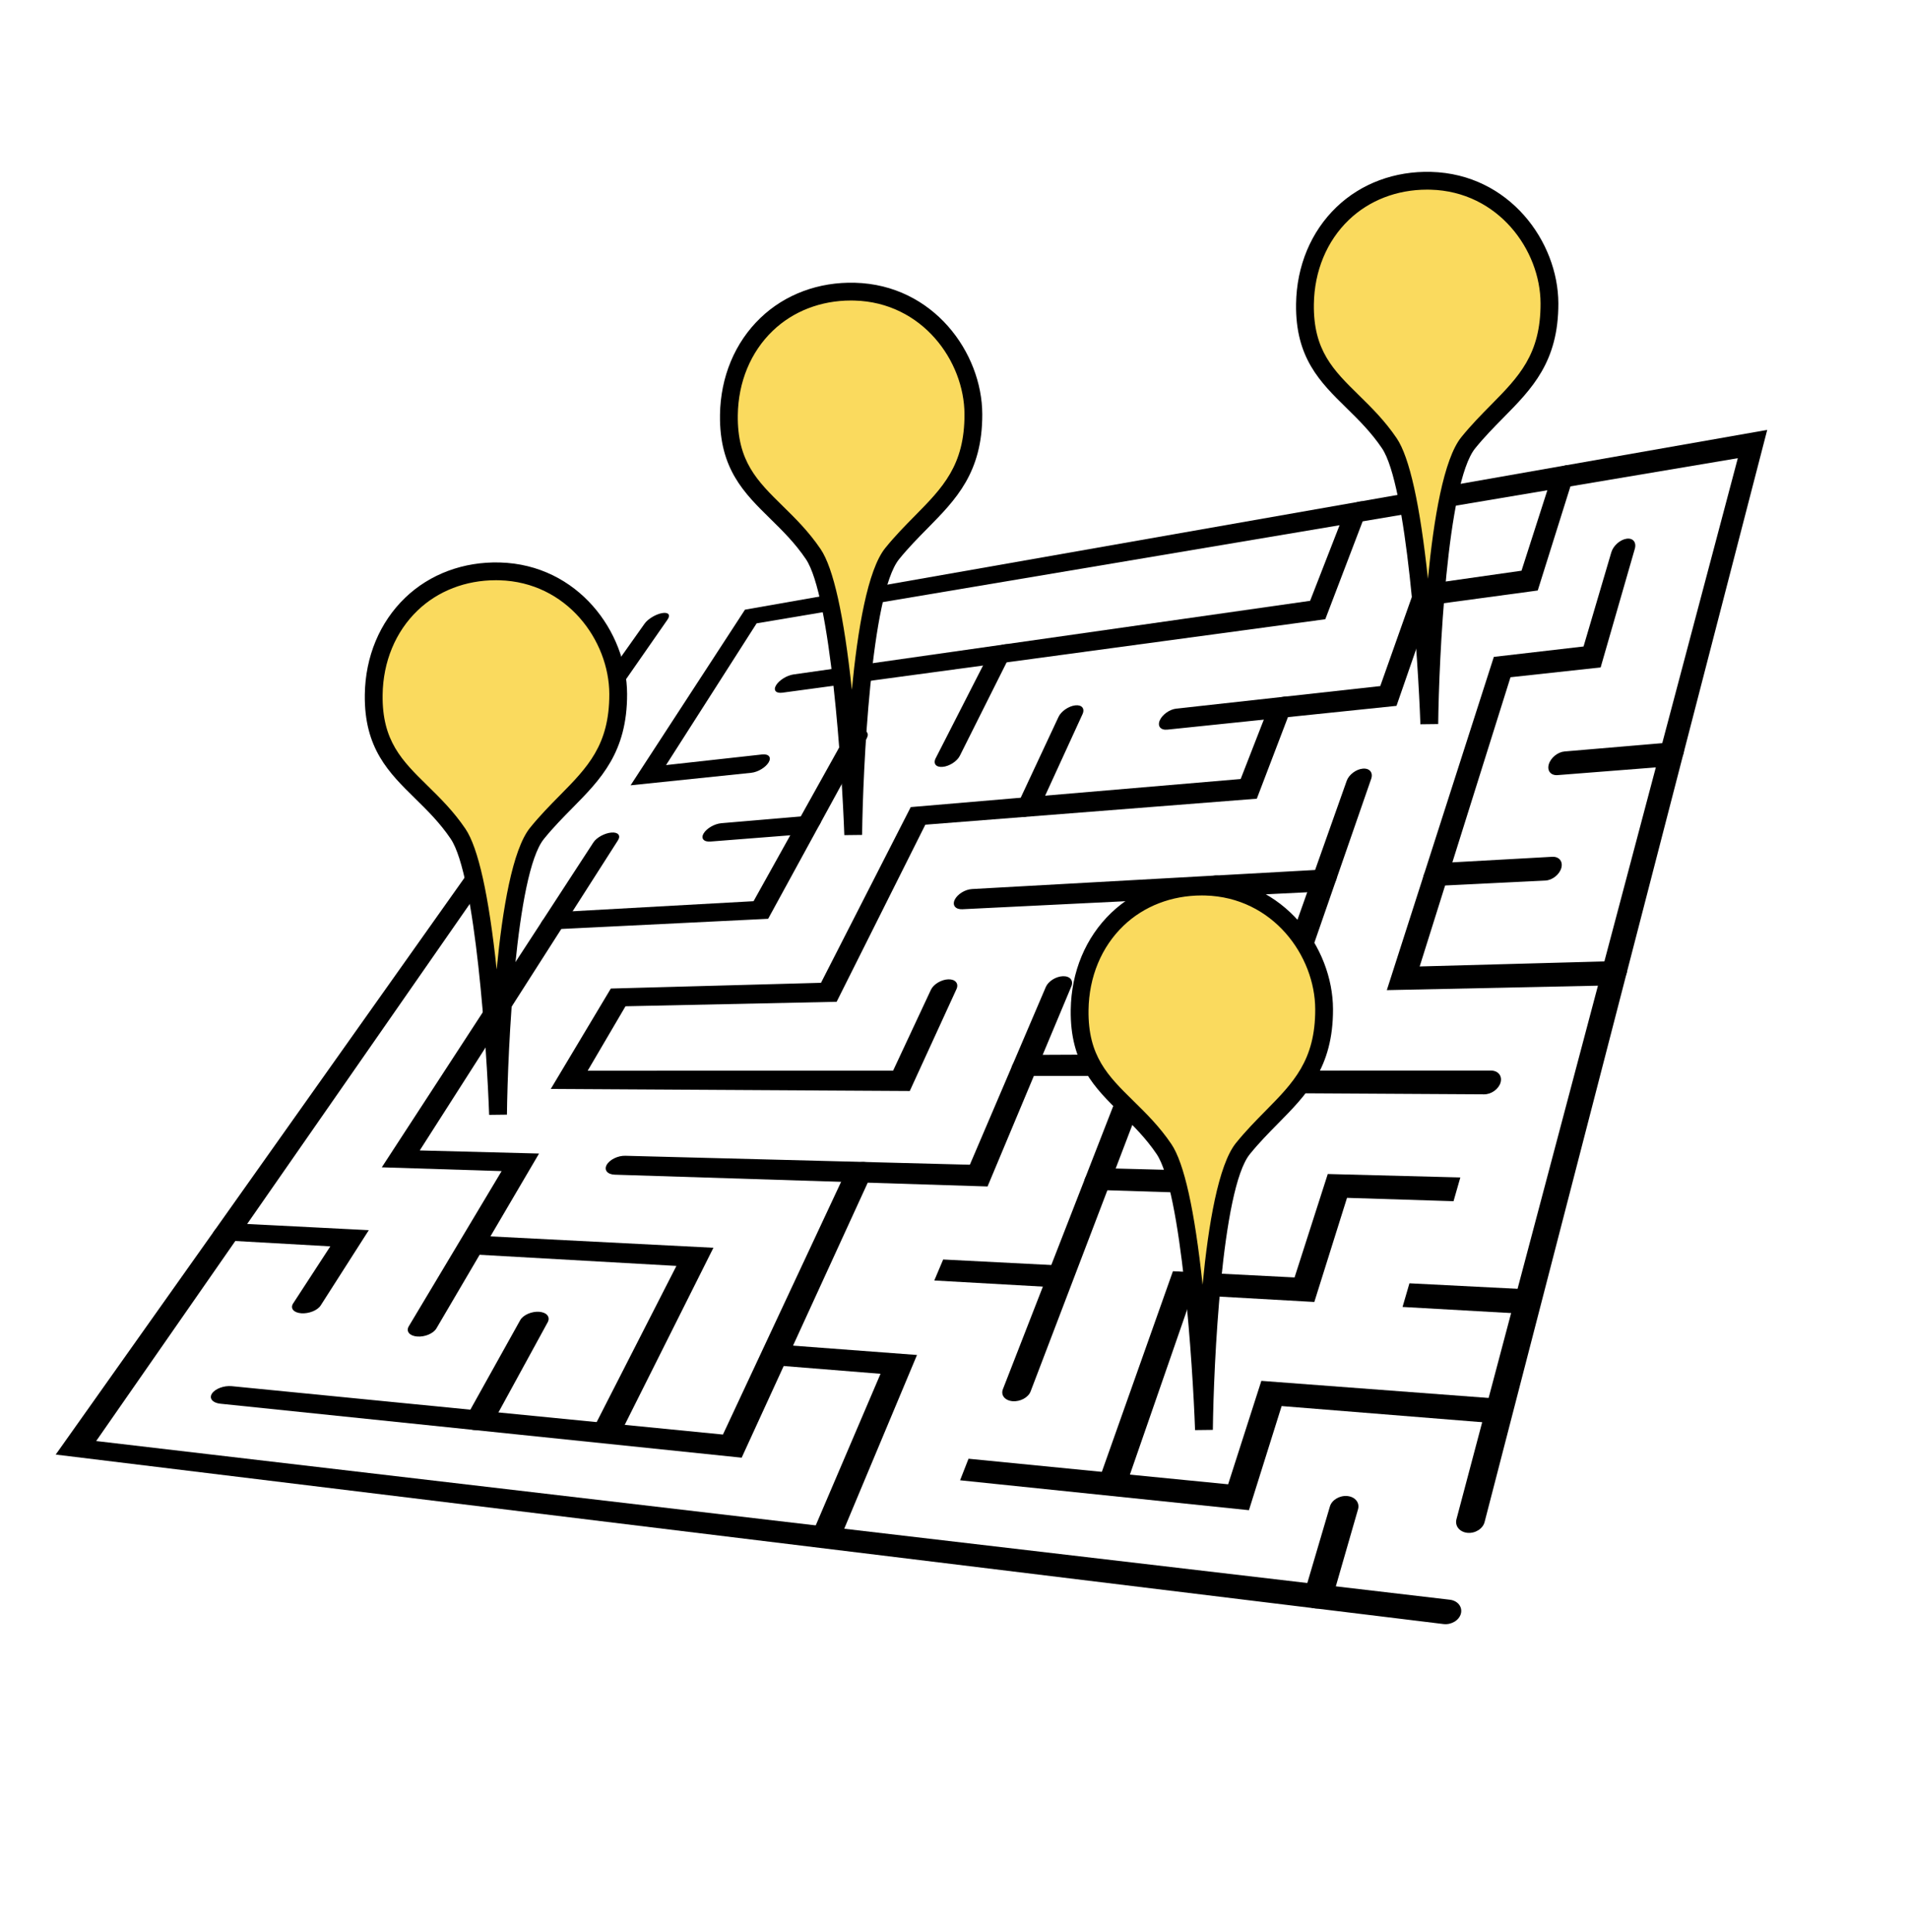
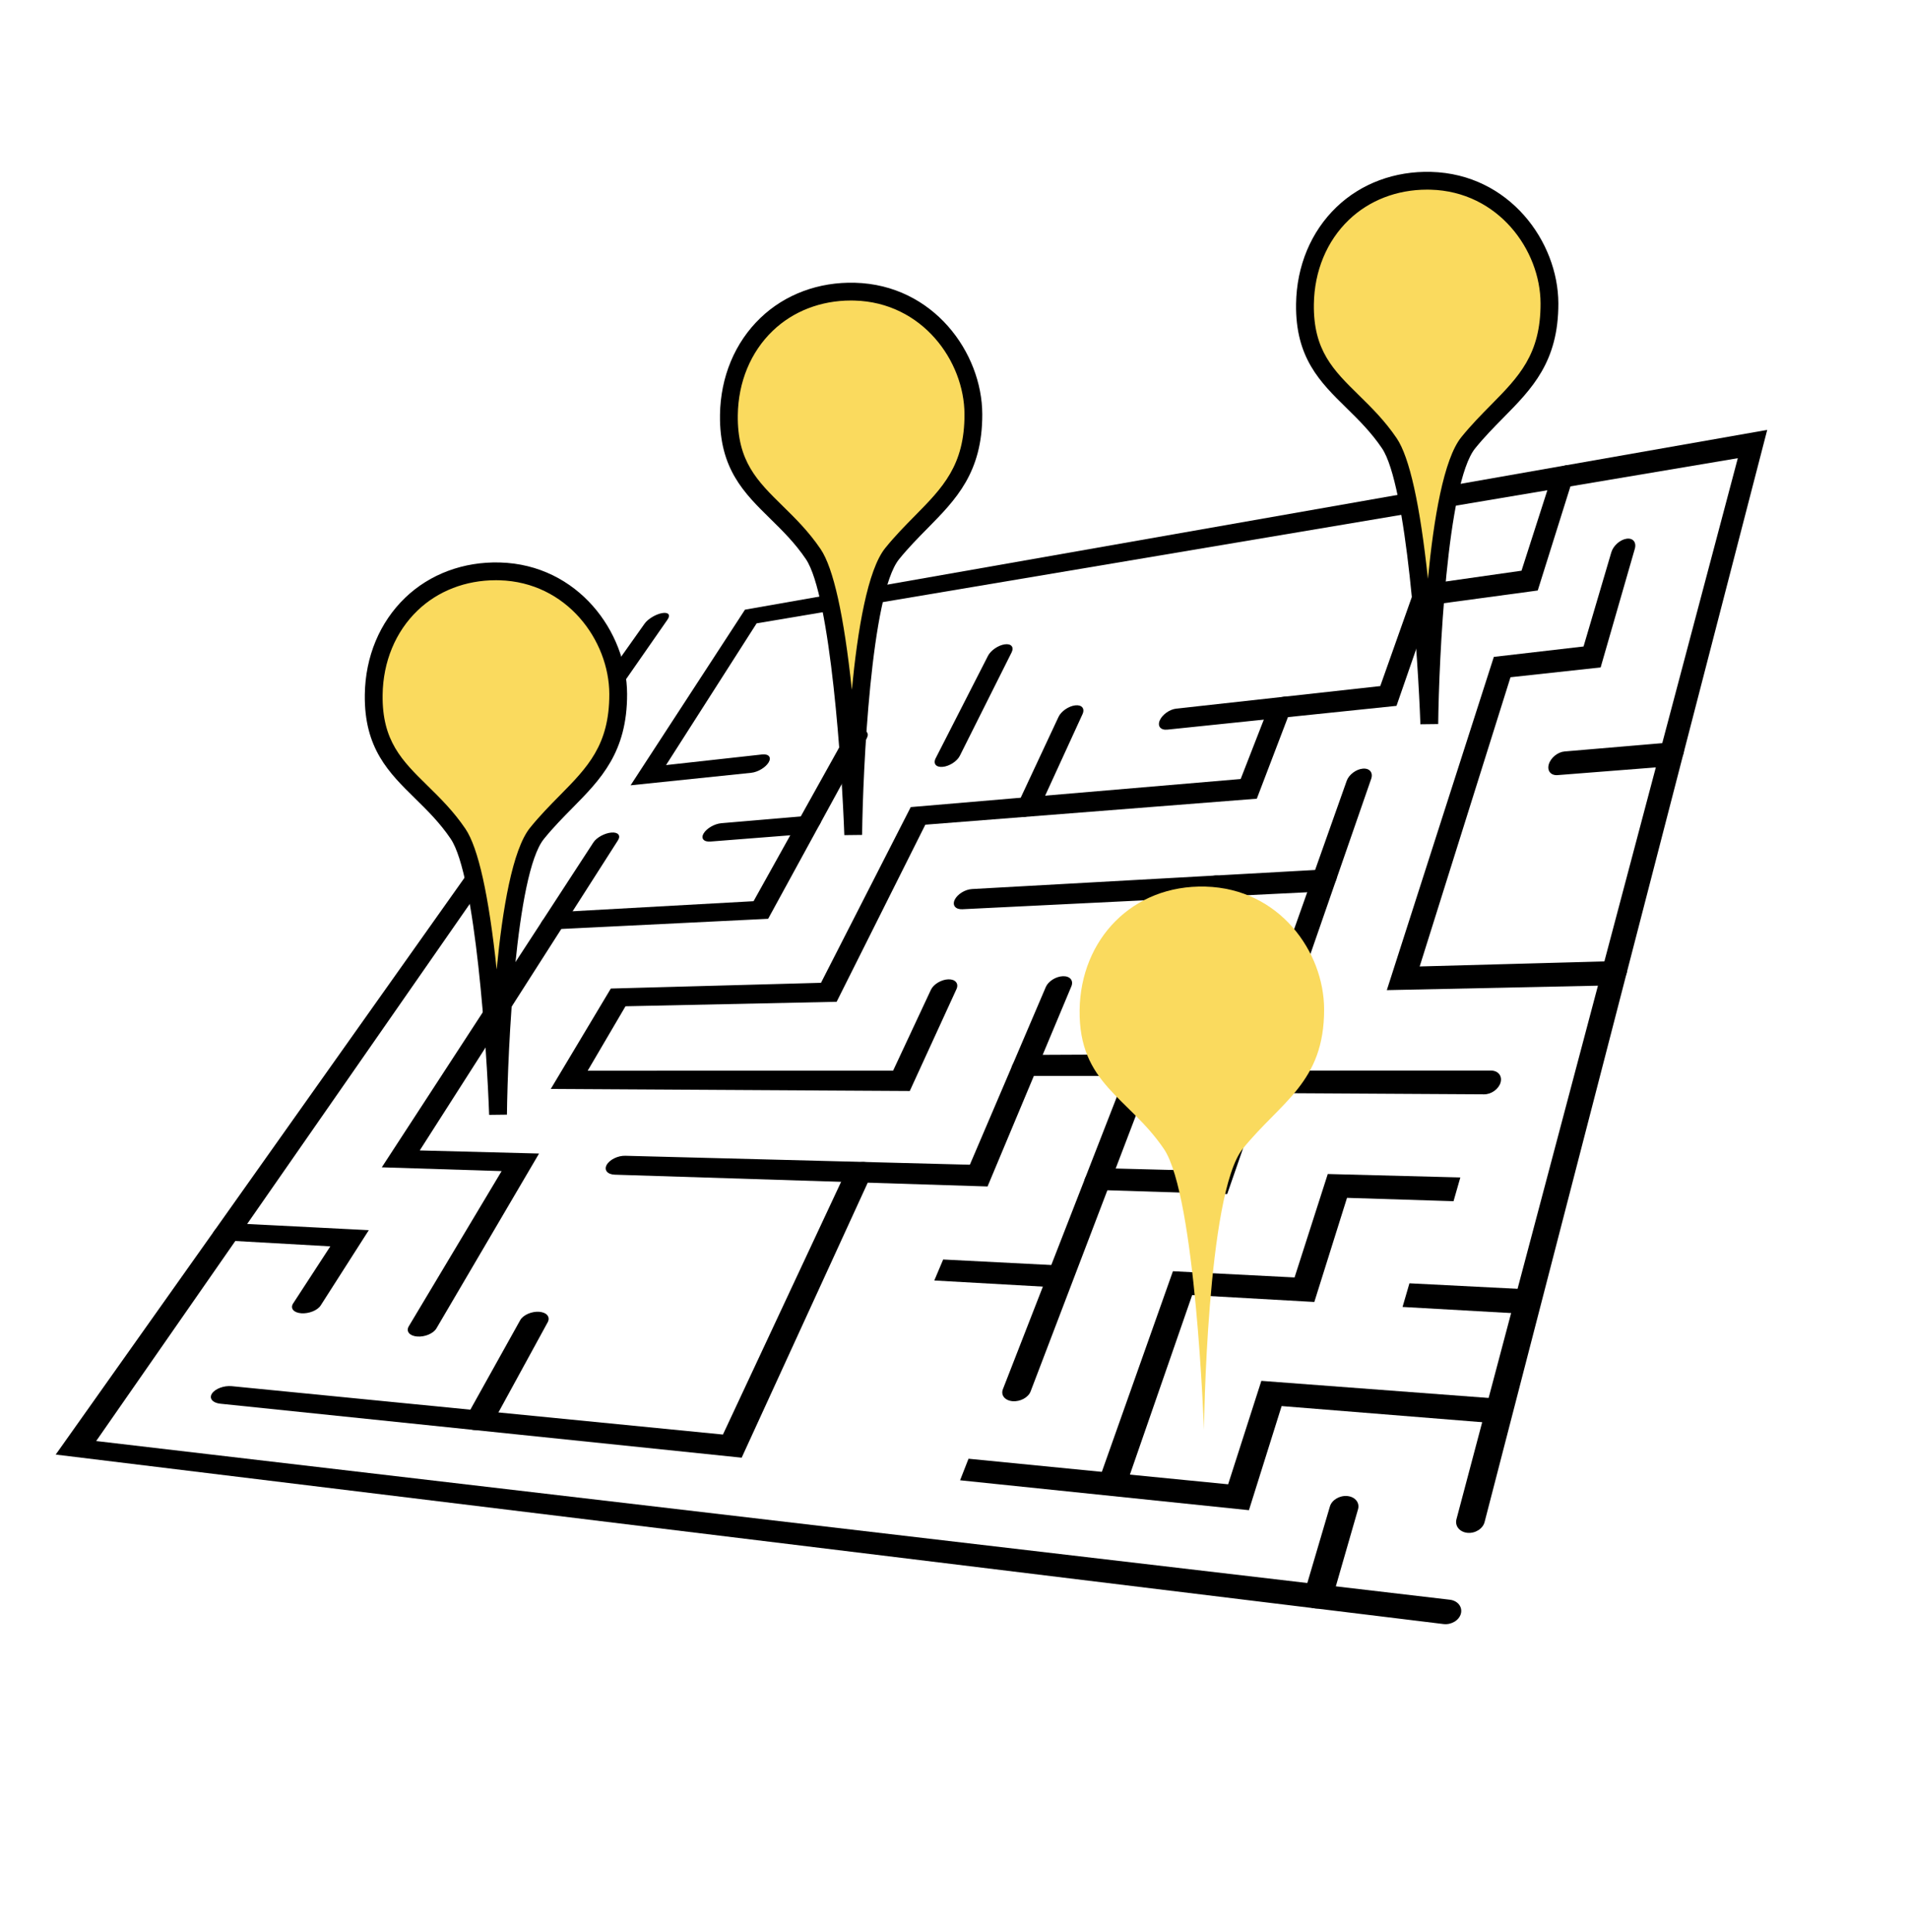
<svg xmlns="http://www.w3.org/2000/svg" id="Layer_2" version="1.1" viewBox="0 0 428.959 434.082">
  <defs>
    <style>
      .st0 {
        fill: #FADA5E;
      }

      .st1 {
        fill: none;
        stroke: #000;
        stroke-miterlimit: 10;
        stroke-width: 6px;
      }
    </style>
  </defs>
  <g>
    <path d="M329.716,344.412c-1.748-.181-2.843-1.547-2.444-3.052l63.221-238.407-220.476,37.108-20.356,31.848,21.578-2.387c1.49-.165,2.154.628,1.483,1.77s-2.428,2.194-3.924,2.349l-27.102,2.811,25.704-39.465,229.7-40.392-63.509,245.402c-.392,1.515-2.127,2.595-3.876,2.414Z" />
    <path d="M93.737,300.308c-1.716-.138-2.559-1.168-1.881-2.301l20.859-34.867-26.924-.851,47.552-73.01c.71-1.09,2.515-2.078,4.031-2.207s2.176.658,1.474,1.757l-44.529,69.668,26.808.696-23.067,39.297c-.671,1.143-2.606,1.956-4.322,1.818Z" />
    <path d="M324.345,364.911L12.519,326.832l132.325-186.708c.742-1.047,2.495-2.104,3.915-2.362s1.976.39,1.241,1.446L21.61,323.792l304.168,35.653c1.768.207,2.884,1.603,2.492,3.117s-2.149,2.566-3.924,2.349Z" />
    <path d="M166.656,327.531l-117.149-12.128c-1.748-.181-2.587-1.205-1.871-2.288s2.707-1.821,4.448-1.65l110.364,10.868,27.614-59.052c.587-1.254,2.396-2.237,4.041-2.194,1.645.043,2.509,1.102,1.929,2.366l-29.376,64.078Z" />
-     <path d="M297.799,139.137l-121.994,16.506c-1.465.198-2.098-.554-1.415-1.679s2.418-2.206,3.876-2.414l116.12-16.549,7.565-19.413c.522-1.34,2.101-2.63,3.526-2.881s2.163.64,1.648,1.99l-9.327,24.439Z" />
    <path d="M313.797,158.602l-51.495,5.341c-1.497.155-2.261-.771-1.706-2.068s2.212-2.482,3.701-2.647l45.854-5.072,7.987-22.54,23.752-3.385,6.634-20.657c.458-1.426,1.985-2.785,3.41-3.036s2.215.71,1.765,2.146l-8.163,25.994-23.868,3.229-7.871,22.695Z" />
    <path d="M361.938,221.414l-50.315,1.065,24.048-74.882,20.157-2.335,6.246-21.175c.431-1.462,1.958-2.821,3.41-3.036s2.286.804,1.862,2.275l-7.678,26.642-20.254,2.205-20.408,64.985,44.364-1.211c1.581-.043,2.545,1.15,2.153,2.664s-1.997,2.769-3.585,2.803Z" />
-     <polygon points="188.711 345.861 182.295 345.093 197.855 308.685 172.991 306.684 175.102 302.125 206.053 304.452 188.711 345.861" />
    <path d="M221.907,266.592l-83.764-2.649c-1.652-.052-2.464-1.042-1.813-2.21s2.512-2.081,4.157-2.038l77.445,2.01,17.066-39.932c.554-1.297,2.285-2.384,3.866-2.427,1.581-.043,2.418.981,1.871,2.288l-18.828,44.958Z" />
    <path d="M204.425,245.145l-80.668-.464,13.497-22.561,47.227-1.289,20.165-39.483,74.137-6.307,6.147-15.773c.522-1.34,2.153-2.56,3.643-2.725s2.28.796,1.765,2.146l-7.928,20.774-74.486,5.841-19.932,39.794-47.44,1.004-8.498,14.478,68.63-.01,8.496-18.17c.587-1.254,2.344-2.306,3.924-2.349s2.393.947,1.813,2.21l-10.491,22.885Z" />
    <path d="M172.605,206.447l-49.297,2.425c-1.556.076-2.241-.745-1.532-1.835s2.541-2.043,4.089-2.129l43.462-2.416,20.034-35.968c.651-1.168,2.382-2.255,3.866-2.427s2.166.644,1.522,1.822l-22.145,40.528Z" />
    <path d="M67.683,295.084c-1.711-.131-2.523-1.12-1.813-2.21l8.354-12.826-24.398-1.379c-1.684-.095-2.449-1.021-1.706-2.068s2.703-1.826,4.38-1.74l30.369,1.55-10.814,16.919c-.703,1.1-2.659,1.884-4.37,1.753Z" />
-     <polygon points="139.268 322.37 132.949 321.731 151.993 284.442 104.722 281.771 107.163 277.652 160.308 280.365 139.268 322.37" />
    <path d="M106.499,321.303c-1.748-.181-2.639-1.275-1.988-2.443l12.374-22.215c.651-1.169,2.56-2.017,4.264-1.896s2.564,1.175,1.92,2.353l-12.238,22.397c-.644,1.178-2.583,1.986-4.332,1.805Z" />
    <path d="M295.413,361.378c-1.775-.217-2.865-1.577-2.434-3.039l5.856-19.852c.431-1.462,2.193-2.508,3.934-2.336s2.81,1.503,2.385,2.975l-5.758,19.981c-.424,1.472-2.207,2.488-3.982,2.272Z" />
    <path d="M211.847,172.306c-1.502.148-2.218-.714-1.6-1.925l11.763-23.032c.619-1.211,2.302-2.362,3.759-2.57s2.143.614,1.532,1.835l-11.627,23.213c-.612,1.221-2.325,2.331-3.827,2.479Z" />
    <path d="M229.993,183.572c-1.524.119-2.283-.801-1.697-2.055l9.559-20.441c.587-1.254,2.265-2.411,3.75-2.583s2.218.713,1.639,1.977l-9.442,20.596c-.579,1.264-2.284,2.385-3.808,2.505Z" />
    <path d="M180.336,187.466l-20.691,1.623c-1.524.119-2.209-.702-1.532-1.835s2.456-2.156,3.973-2.285l20.594-1.752c1.516-.129,2.224.722,1.58,1.899s-2.401,2.23-3.924,2.349Z" />
    <polygon points="342.605 295.213 315.157 293.662 316.705 288.351 344.037 289.746 342.605 295.213" />
    <path d="M374.828,172.215l-24.829,1.947c-1.524.119-2.409-.969-1.978-2.431s2.01-2.752,3.526-2.881l24.712-2.102c1.516-.129,2.428.994,2.036,2.508s-1.945,2.839-3.468,2.958Z" />
-     <path d="M347.256,197.854l-25.353,1.247c-1.556.076-2.446-1.018-1.988-2.443s2.085-2.652,3.633-2.738l25.236-1.403c1.548-.086,2.465,1.043,2.046,2.521s-2.019,2.739-3.575,2.816Z" />
    <path d="M296.551,200.349l-80.283,3.95c-1.556.076-2.337-.873-1.745-2.12s2.327-2.328,3.876-2.414l79.915-4.442c1.548-.086,2.413.973,1.929,2.366s-2.136,2.584-3.692,2.66Z" />
    <path d="M261.337,227.167c-1.593.026-2.461-1.039-1.939-2.379l9.929-25.48c.522-1.34,2.201-2.497,3.75-2.583s2.386.938,1.871,2.288l-9.794,25.661c-.515,1.35-2.224,2.465-3.818,2.492Z" />
    <polygon points="237.387 289.267 209.939 287.716 211.934 283.001 239.266 284.397 237.387 289.267" />
    <path d="M275.756,268.295l-29.916-.946c-1.652-.052-2.568-1.181-2.046-2.521s2.279-2.392,3.924-2.349l23.829.619,31.061-87.654c.49-1.383,2.117-2.609,3.633-2.738s2.354.895,1.871,2.288l-32.357,93.302Z" />
    <path d="M333.494,245.887l-52.801-.304c-1.62-.009-2.536-1.138-2.046-2.521s2.195-2.505,3.808-2.505l52.568-.007c1.613-0,2.581,1.198,2.162,2.677s-2.071,2.67-3.692,2.66Z" />
    <path d="M255.702,241.779l-26.313-.035c-1.615-.002-2.474-1.056-1.92-2.353s2.307-2.355,3.915-2.362l26.197-.12c1.607-.007,2.493,1.081,1.978,2.431s-2.242,2.442-3.856,2.44Z" />
    <path d="M227.526,314.838c-1.722-.145-2.694-1.349-2.172-2.69l28.37-72.801c.522-1.34,2.249-2.433,3.856-2.44s2.493,1.081,1.978,2.431l-27.982,73.319c-.515,1.35-2.329,2.326-4.05,2.181Z" />
    <path class="st1" d="M327.377,267.235" />
    <path class="st1" d="M300.511,266.461" />
    <polygon points="280.64 339.331 215.733 332.611 217.63 327.767 275.966 333.511 283.429 310.272 337.592 314.346 336.16 319.812 287.986 315.936 280.64 339.331" />
    <polygon points="253.018 333.859 246.699 333.221 263.56 285.637 290.892 287.033 298.355 263.793 328.142 264.566 326.613 269.903 302.68 269.147 295.333 292.542 267.885 290.991 253.018 333.859" />
  </g>
  <g>
    <path class="st0" d="M321.496,40.622c16.627.443,26.636,14.629,26.67,27.547.044,16.459-9.711,20.782-18.246,31.313-8.148,10.053-8.754,63.187-8.754,63.187,0,0-1.852-52.533-8.982-63.076-7.87-11.639-19.188-14.624-18.955-31.259.222-15.851,11.863-28.149,28.266-27.712Z" />
    <path d="M319.168,162.739c-.51-14.452-3.056-53.769-8.64-62.026-2.446-3.617-5.269-6.388-7.998-9.067-5.898-5.789-11.469-11.257-11.3-23.34.12-8.532,3.345-16.265,9.082-21.773,5.539-5.318,13.084-8.122,21.238-7.91,17.629.47,28.581,15.7,28.617,29.541.035,13.132-5.961,19.21-12.309,25.645-2.11,2.14-4.293,4.352-6.384,6.932-6.324,7.802-8.141,47.365-8.308,61.951l-3.998.047ZM320.673,42.61c-6.78,0-13.002,2.402-17.59,6.808-4.96,4.762-7.748,11.489-7.852,18.943-.145,10.371,4.377,14.81,10.102,20.43,2.871,2.817,5.838,5.731,8.51,9.681,2.879,4.258,5.236,14.879,7.017,31.602,1.287-13.445,3.547-26.966,7.508-31.852,2.214-2.731,4.466-5.015,6.644-7.222,6.25-6.336,11.187-11.341,11.156-22.826-.032-11.973-9.493-25.147-24.724-25.553h0c-.258-.007-.515-.011-.77-.011Z" />
  </g>
  <g>
    <path class="st0" d="M192.05,65.533c16.627.443,26.636,14.629,26.67,27.547.044,16.459-9.711,20.782-18.246,31.313-8.148,10.053-8.754,63.187-8.754,63.187,0,0-1.852-52.533-8.982-63.076-7.87-11.639-19.188-14.624-18.955-31.259.222-15.851,11.863-28.149,28.266-27.712Z" />
    <path d="M189.722,187.65c-.51-14.452-3.056-53.769-8.64-62.027-2.446-3.617-5.269-6.388-7.998-9.067-5.898-5.789-11.469-11.257-11.3-23.34.12-8.532,3.345-16.265,9.082-21.773,5.539-5.318,13.092-8.126,21.238-7.91,17.629.47,28.581,15.7,28.617,29.541.035,13.131-5.961,19.21-12.309,25.645-2.11,2.14-4.293,4.352-6.384,6.932-6.323,7.802-8.141,47.365-8.308,61.951l-3.998.047ZM191.227,67.522c-6.78,0-13.002,2.402-17.59,6.808-4.96,4.761-7.748,11.489-7.852,18.943-.145,10.371,4.377,14.81,10.102,20.43,2.871,2.817,5.838,5.731,8.51,9.681,2.879,4.258,5.236,14.88,7.017,31.603,1.287-13.445,3.547-26.966,7.508-31.852,2.214-2.731,4.466-5.015,6.644-7.222,6.25-6.336,11.187-11.341,11.156-22.826-.032-11.973-9.493-25.147-24.724-25.553-.258-.007-.515-.011-.77-.011Z" />
  </g>
  <g>
    <path class="st0" d="M112.24,128.383c16.627.443,26.636,14.629,26.67,27.547.044,16.459-9.711,20.782-18.246,31.313-8.148,10.053-8.754,63.187-8.754,63.187,0,0-1.852-52.533-8.982-63.076-7.87-11.639-19.188-14.624-18.955-31.259.222-15.851,11.863-28.149,28.266-27.712Z" />
    <path d="M109.912,250.5c-.51-14.452-3.056-53.769-8.64-62.026-2.446-3.618-5.269-6.388-7.998-9.067-5.898-5.79-11.468-11.258-11.3-23.339.12-8.532,3.345-16.265,9.082-21.773,5.539-5.318,13.094-8.121,21.238-7.91,17.629.47,28.581,15.7,28.617,29.541.035,13.132-5.96,19.21-12.308,25.645-2.11,2.14-4.293,4.353-6.384,6.933-6.323,7.802-8.141,47.364-8.308,61.95l-3.998.048ZM111.417,130.372c-6.78,0-13.002,2.402-17.59,6.808-4.96,4.762-7.748,11.489-7.852,18.943-.145,10.371,4.377,14.81,10.102,20.429,2.87,2.817,5.838,5.731,8.51,9.682,2.879,4.258,5.236,14.879,7.017,31.602,1.287-13.445,3.547-26.966,7.508-31.852,2.214-2.732,4.466-5.015,6.644-7.223,6.25-6.336,11.186-11.341,11.156-22.825-.032-11.973-9.493-25.147-24.724-25.553-.258-.007-.515-.011-.77-.011Z" />
  </g>
  <g>
    <path class="st0" d="M270.863,199.214c16.627.443,26.636,14.629,26.67,27.547.044,16.459-9.711,20.782-18.246,31.313-8.148,10.053-8.754,63.187-8.754,63.187,0,0-1.852-52.533-8.982-63.076-7.87-11.639-19.188-14.624-18.955-31.259.222-15.851,11.863-28.149,28.266-27.712Z" />
-     <path d="M268.534,321.332c-.51-14.452-3.056-53.77-8.64-62.027-2.446-3.618-5.269-6.388-7.998-9.068-5.897-5.789-11.468-11.257-11.299-23.339.12-8.533,3.345-16.265,9.082-21.773,5.54-5.318,13.085-8.125,21.237-7.91,17.629.47,28.581,15.7,28.617,29.541.035,13.132-5.96,19.21-12.308,25.645-2.11,2.14-4.293,4.352-6.384,6.932-6.323,7.802-8.141,47.365-8.308,61.951l-3.998.048ZM270.039,201.203c-6.78,0-13.002,2.402-17.59,6.807-4.96,4.762-7.748,11.49-7.852,18.944-.145,10.371,4.377,14.809,10.102,20.429,2.871,2.818,5.838,5.731,8.51,9.682,2.879,4.258,5.236,14.88,7.017,31.604,1.288-13.446,3.547-26.967,7.508-31.854,2.214-2.732,4.466-5.015,6.644-7.223,6.25-6.336,11.187-11.341,11.156-22.826-.032-11.973-9.493-25.147-24.724-25.553h0c-.258-.007-.515-.011-.77-.011Z" />
  </g>
</svg>